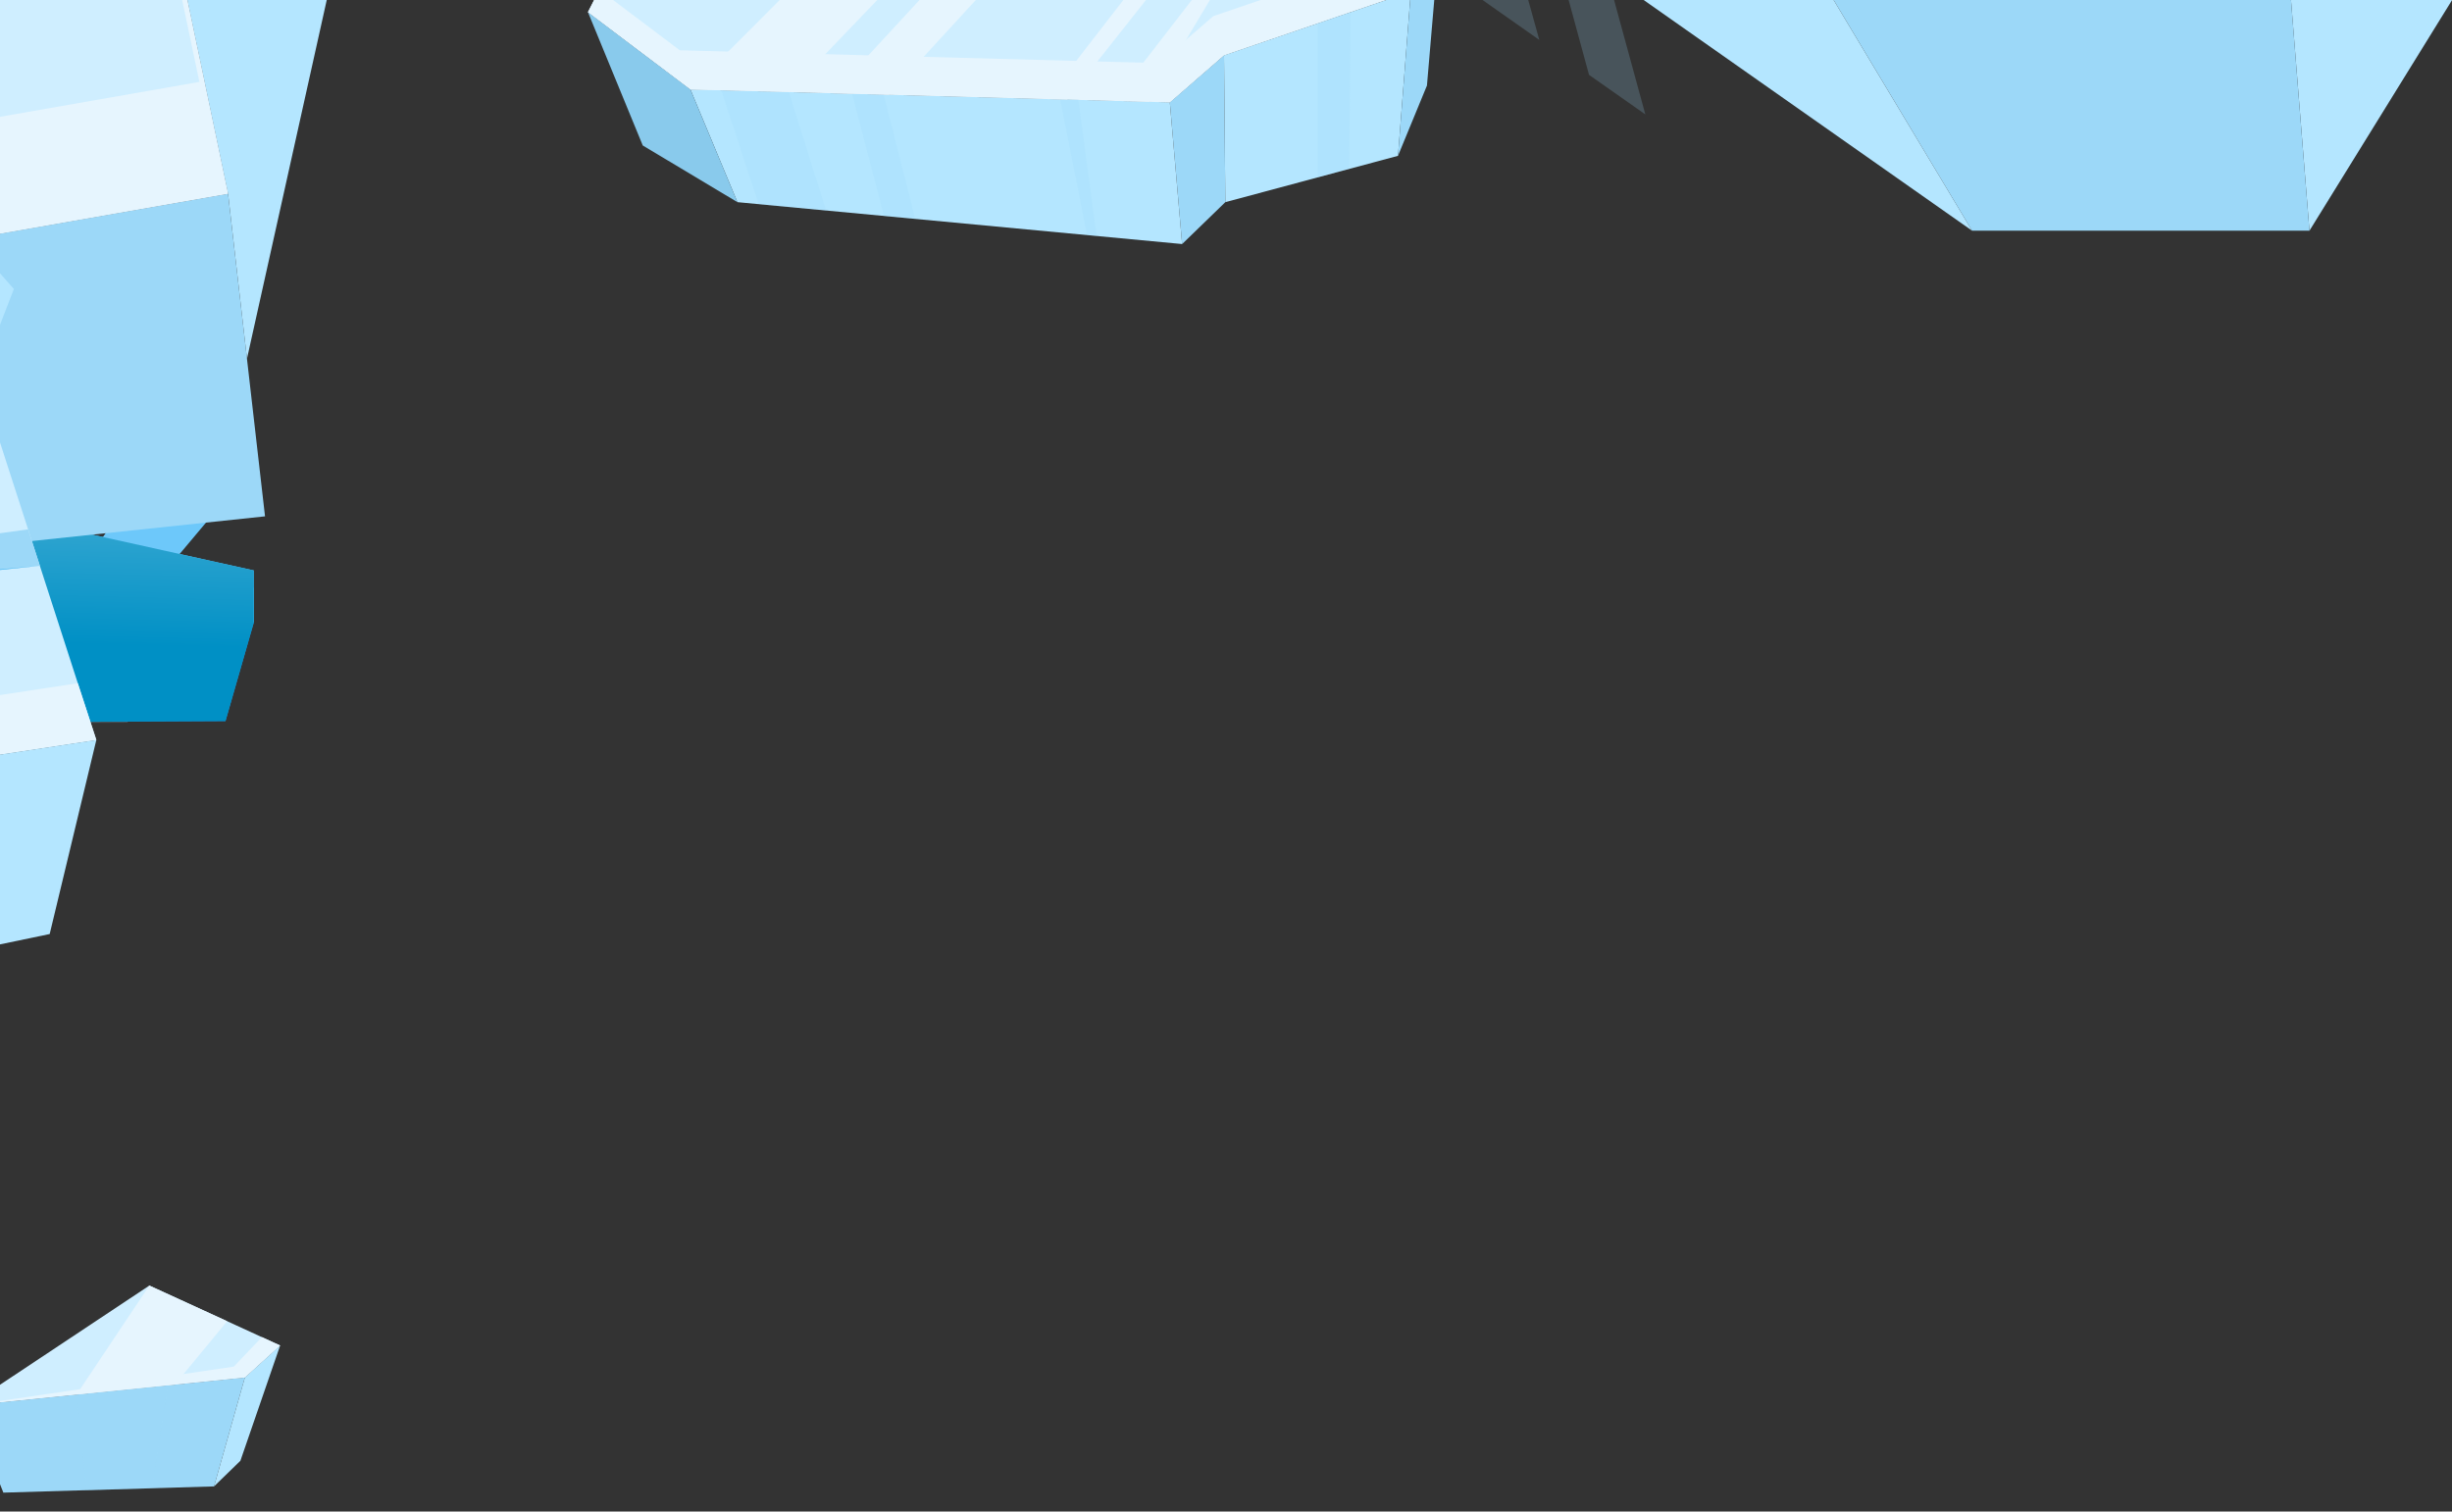
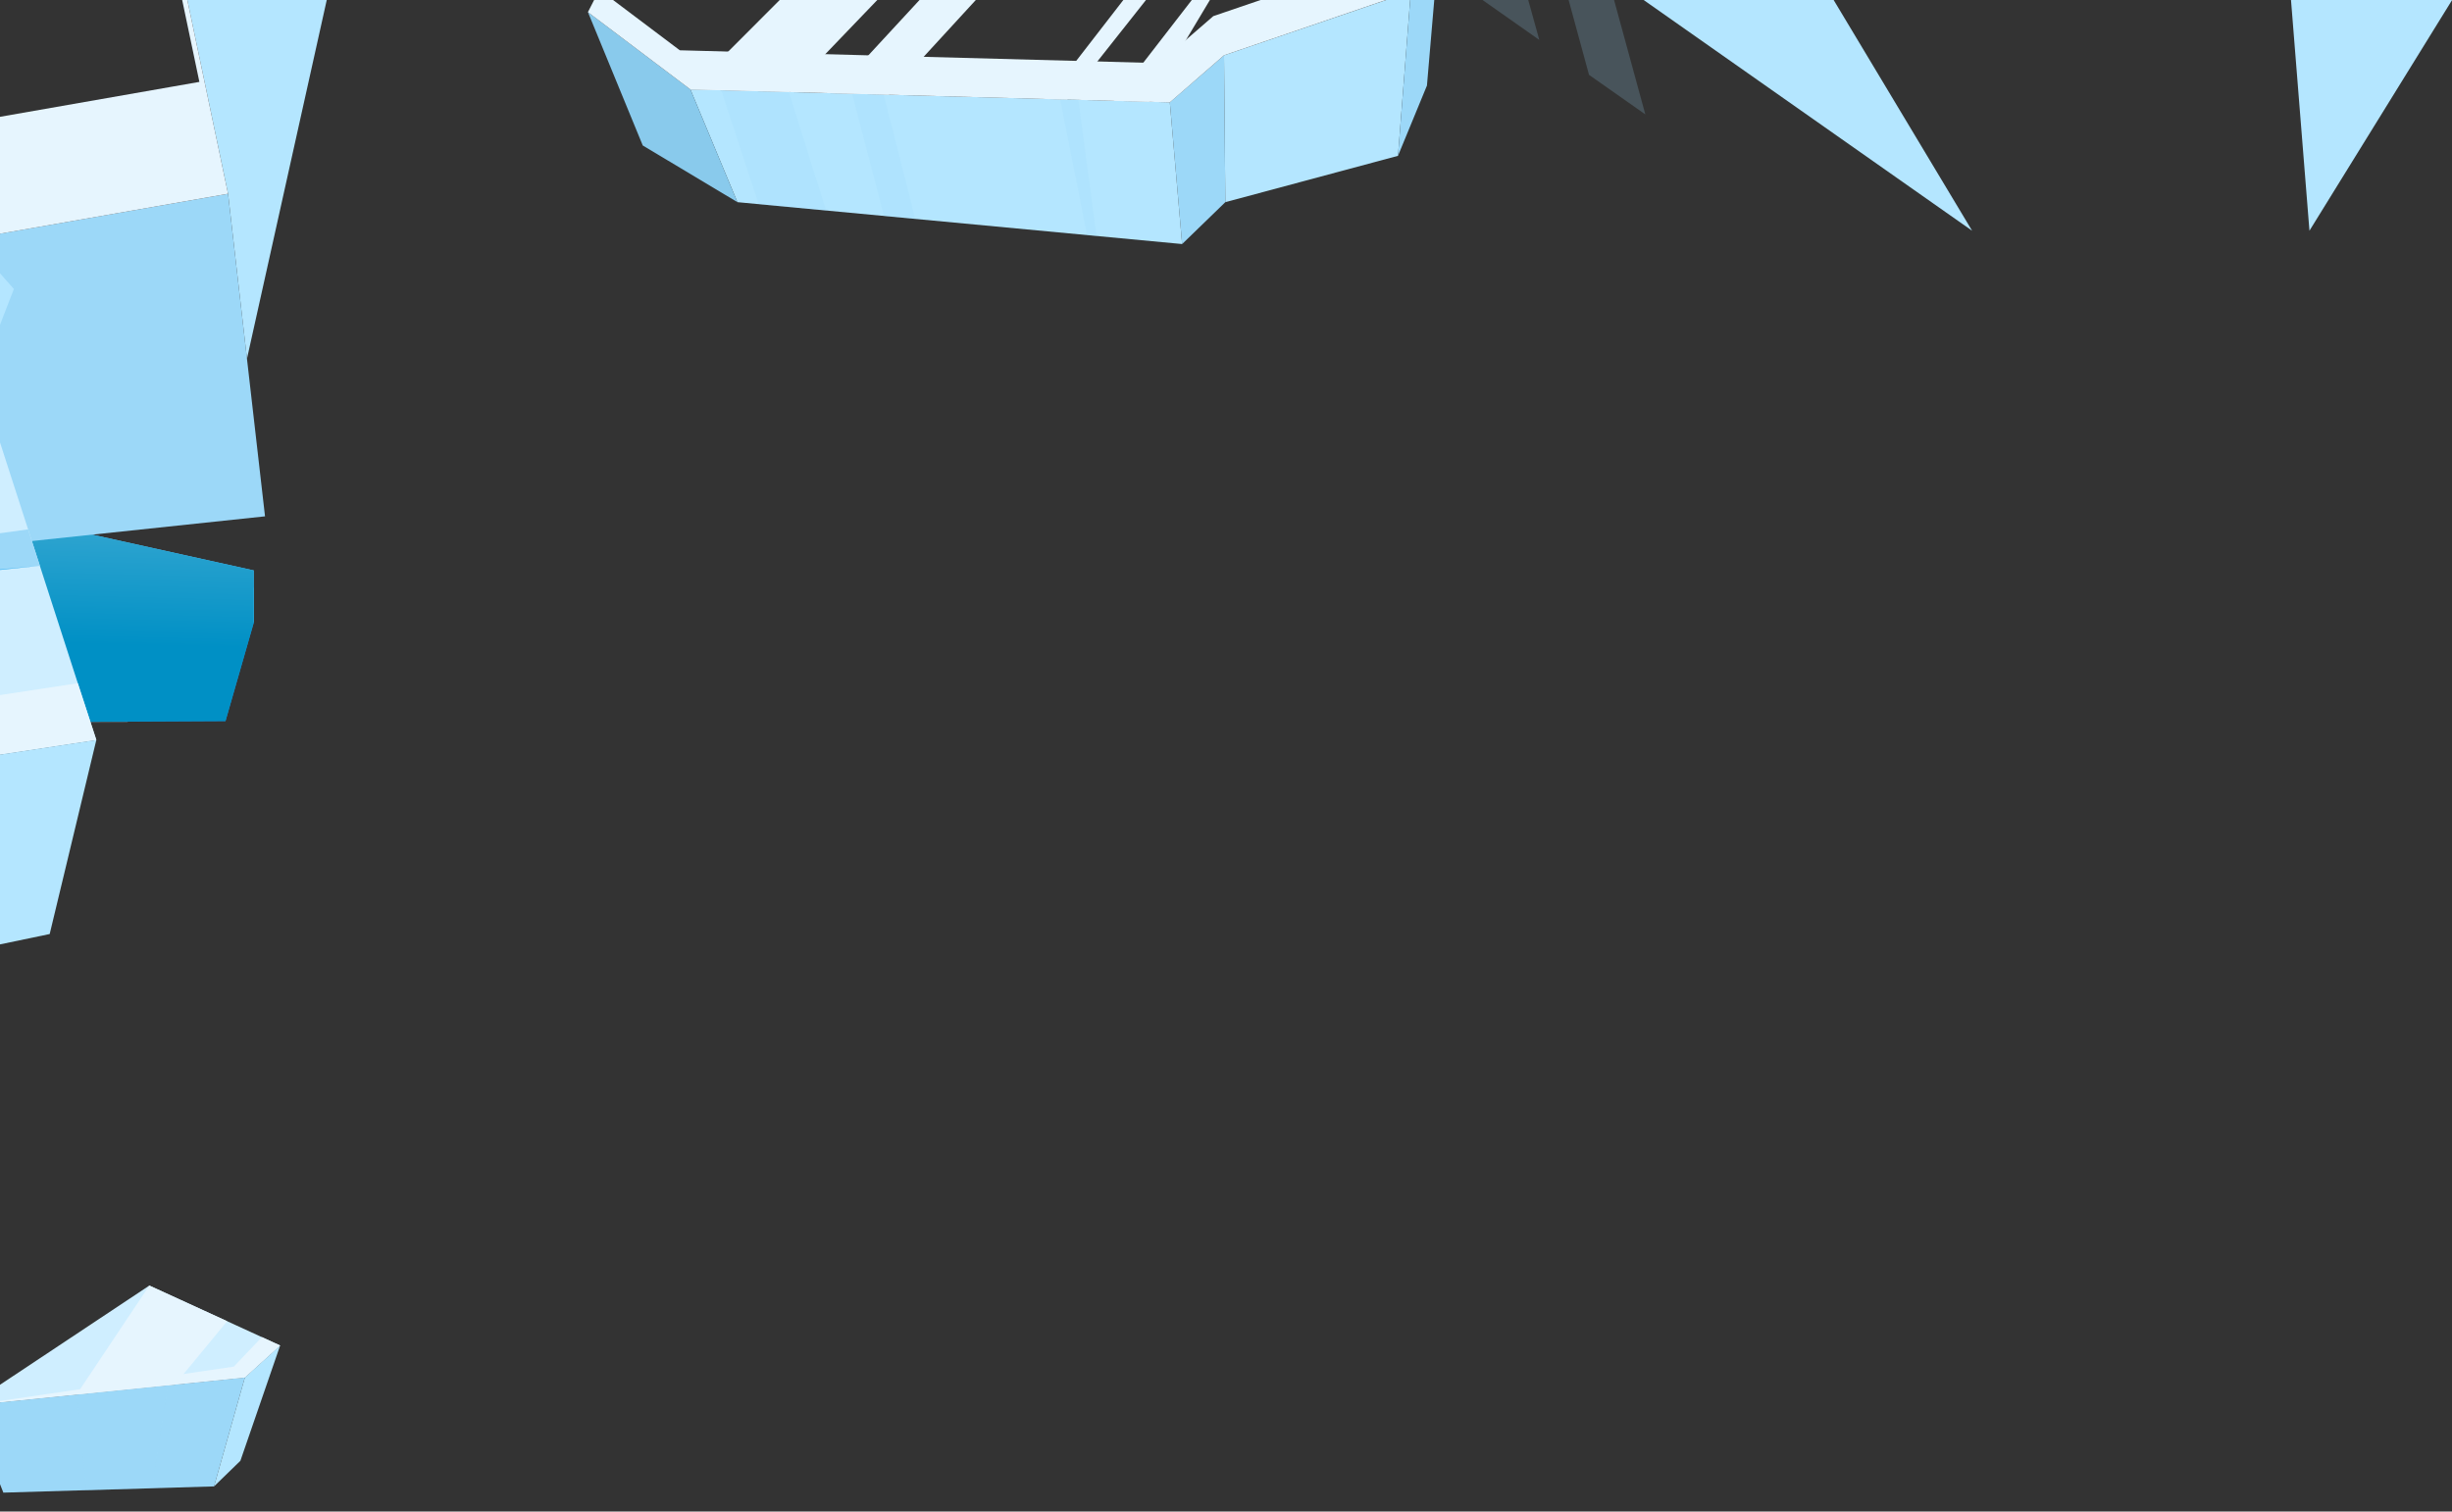
<svg xmlns="http://www.w3.org/2000/svg" width="806" height="497" viewBox="0 0 806 497" fill="none">
  <rect x="0" y="0" width="806" height="497" fill="#333333" stroke="none" />
  <g clip-path="url(#clip0_1708_4328)">
    <path d="M83.424 187.548V204.592H-129.368L-219.638 222.891H-392.926L-508.258 140.424H-620.345L-735.31 73.471L-791.95 40.545L-860.586 26.316L-840.543 18.299L-824.417 11.904L-708.688 42.351H-688.614L-642.714 -9.639L-520.253 -19.369L-515.602 -28.305L-300.943 0.521L-152.502 70.809L-118.261 79.53L-4.673 108.569L-2.899 111.14L4.262 121.544L-62.966 127.449L-112.079 120.35L-143.261 125.093L-175.85 130.112L83.424 187.548Z" fill="#5CBBF4" />
    <path d="M76.127 121.547L84.205 148.934L13.641 156.155L8.898 127.453L76.127 121.547Z" fill="#1D78D4" />
    <path d="M-40.242 120.352L8.901 127.451L13.644 156.154L-40.242 144.22V120.352Z" fill="#2686DA" />
    <path d="M-129.367 204.594H83.456L74.123 237.091L-127.317 238.101L-129.367 204.594Z" fill="#2686DA" />
-     <path d="M43.72 162.828L13.641 204.597H40.201L70.312 168.734L43.72 162.828Z" fill="#6DC8FA" />
    <path d="M-40.242 120.355L-11.386 88.5L15.909 95.477L-12.151 124.394L-40.242 120.355Z" fill="#6DC8FA" />
    <path d="M-103.988 130.113L-36.485 108.969L12.659 116.068L68.963 111.141L76.123 121.545L8.895 127.451L-40.218 120.352L-103.988 130.113Z" fill="#6DC8FA" />
    <path d="M83.424 193.243V204.596H-129.368L-219.638 222.895H-392.926L-508.258 140.428H-620.345L-791.95 40.549L-860.586 26.32L-788.186 29.197L-616.612 129.075H-504.494L-389.162 211.512H-215.875L-125.605 193.243H83.424Z" fill="#6DC8FA" />
    <g style="mix-blend-mode:multiply" opacity="0.2">
      <path d="M15.902 204.594L18.534 237.734L41.974 237.611L43.901 204.594H15.902Z" fill="#89CFF6" />
    </g>
    <path style="mix-blend-mode:multiply" d="M83.454 204.592H-27.96H83.424V193.239V187.548L-1.552 168.729L-28.144 162.823L-97.025 147.554L-82.642 150.736L-58.224 156.152L12.34 148.931L4.262 121.544L-26.002 124.206L4.262 121.544L-2.899 111.14L-4.674 108.569L-55.959 95.472L-73.524 90.974L-118.261 79.53L-152.502 70.809V70.778L-175.85 59.731L-300.943 0.521L-467.468 -21.848L-476.005 -22.98L-515.602 -28.305L-520.253 -19.369L-537.94 -17.962L-541.642 -17.686L-545.804 -17.35L-642.714 -9.639L-688.614 42.351H-708.688L-824.417 11.904L-840.543 18.299L-860.586 26.316L-890.023 122.584L-816.308 137.609L-711.166 175.767L-687.819 184.243L-642.072 200.859L-609.789 202.572H-585.951H-541.857H-513.552L-437.786 245.963L-437.664 246.055L-413.245 260.039H-205.899L-170.862 250.247L-144.118 242.781L-127.318 238.099L-53.328 237.732L-29.888 237.609L74.121 237.089L83.454 204.592Z" fill="url(#paint0_linear_1708_4328)" />
    <path d="M865.295 -141.891L856.298 -81.303L759.143 75.859L752.289 -9.882L865.295 -141.891Z" fill="#B4E6FF" />
-     <path d="M752.291 -9.883L759.145 75.858H648.251L596.812 -9.883H752.291Z" fill="#9CD8F8" />
    <path d="M596.813 -9.881L648.251 75.86L452.228 -61.871L374.504 -185.617L596.813 -9.881Z" fill="#B4E6FF" />
    <g style="mix-blend-mode:multiply" opacity="0.2">
      <path d="M438.398 -97.914L474.537 -8.99L505.994 13.133L485.522 -60.613L438.398 -97.914Z" fill="#9CD8F8" />
    </g>
    <g style="mix-blend-mode:multiply" opacity="0.2">
      <path d="M502.836 -46.961L522.328 24.613L540.841 37.617L521.839 -31.936L502.836 -46.961Z" fill="#9CD8F8" />
    </g>
-     <path d="M131.823 -184.27L50.672 -51.956L74.968 63.712L-103.95 95.046L-162.763 28.522H-532.748L-813.931 -288.708L-879.109 -542.443L-595.998 -623.258L-588.348 -637.977L-493.794 -629.317V-591.312L-57.316 -485.864L148.01 -279.895L165.697 -262.178L131.823 -184.27Z" fill="#CFEEFF" />
    <path d="M74.966 63.711L87.115 169.771L-142.324 194.067L-103.982 95.015L74.966 63.711Z" fill="#9CD8F8" />
    <path d="M165.697 -262.211L81.18 117.963L74.968 63.71L50.672 -51.958L131.823 -184.242L165.697 -262.211Z" fill="#B4E6FF" />
    <path d="M4.561 95.018L-33.781 194.07L-97.031 128.892L-54.222 28.555L4.561 95.018Z" fill="#B4E6FF" />
    <path d="M-2.603 -431L-333.113 28.551H-245.842L42.961 -385.314L-2.603 -431Z" fill="#E6F5FE" />
    <path d="M74.263 -353.883L-145.078 48.538L-114.509 83.116L116.674 -311.349L74.263 -353.883Z" fill="#E6F5FE" />
    <path d="M131.82 -184.273L50.668 -51.959L74.965 63.709L-103.953 95.044L-162.767 28.519H-532.751L-813.935 -288.711L-823.359 -325.492L-542.176 -8.201H-172.191L-113.378 58.262L65.54 26.928L41.244 -88.74L122.425 -220.993L148.007 -279.898L165.694 -262.181L131.82 -184.273Z" fill="#E6F5FE" />
    <path d="M31.666 243.3L-319.591 296.758L-416.807 341.097L-645.91 297.278L-772.012 285.405L-1083 325.185L-1110.78 299.604L-1255.8 325.675L-1456.38 390.516L-1487.62 382.499L-1869.02 395.076L-1896.93 384.213V370.014L-1887.69 368.301L-1662.14 325.185L-1488.76 263.802V244.401L-1470.58 226.256L-1188.72 152.387L-1243.8 134.119L-1197.75 106.334L-922.075 61.383H-383.821L-457.169 143.268H-265.001L-259.921 154.009L-0.709 143.268L25.577 224.634L31.666 243.3Z" fill="#CFEEFF" />
    <path d="M31.666 243.307L-319.591 296.765L-416.807 341.104L-645.91 297.285L-772.012 285.412L-1083 325.192L-1110.78 299.611L-1255.8 325.682L-1456.38 390.523L-1487.62 382.506L-1869.02 395.083L-1896.93 384.22L-1487.62 363.014L-1456.38 370.939L-1255.8 306.098L-1110.78 280.027L-1083 305.608L-772.012 265.828L-645.91 277.701L-416.807 321.52L-319.591 277.181L25.577 224.641L31.666 243.307Z" fill="#E6F5FE" />
    <path d="M31.664 243.305L16.333 307.106L-306.007 374.334L-319.594 296.732L31.664 243.305Z" fill="#B4E6FF" />
    <g style="mix-blend-mode:multiply">
      <path d="M9.231 174.055L-157.202 196.974L-145.115 208.663L-168.188 215.151H-128.469L-131.835 201.197L13.117 186.019L9.231 174.055Z" fill="#9CD8F8" />
    </g>
    <g style="mix-blend-mode:multiply">
      <path d="M13.117 186.023L-140.923 199.518L-137.128 210.718L-146.003 212.125L-168.188 215.155H-128.469L-131.835 201.201L13.117 186.023Z" fill="#4BB8F2" />
    </g>
-     <path d="M474.349 -33.93L463.762 -2.81L402.348 18.181L384.538 33.665L226.948 29.412L193.258 3.983L197.022 -3.392L213.607 -35.613L287.108 -71.844H394.483L467.587 -37.143L474.349 -33.93Z" fill="#CFEEFF" />
    <path d="M384.539 33.641L388.578 80.244L402.777 66.474L402.348 18.188L384.539 33.641Z" fill="#9CD8F8" />
    <path d="M402.348 18.188L463.762 -2.773L459.539 51.236L402.776 66.474L402.348 18.188Z" fill="#B4E6FF" />
    <path d="M463.762 -2.779L474.35 -33.93L469.056 28.127L459.539 51.23L463.762 -2.779Z" fill="#9CD8F8" />
    <path d="M384.535 33.637L388.574 80.241L242.398 66.471L226.945 29.414L384.535 33.637Z" fill="#B4E6FF" />
    <path d="M193.258 3.984L226.948 29.413L242.401 66.47L211.281 47.834L193.258 3.984Z" fill="#89CAEC" />
    <path d="M226.945 29.412L327.986 -71.844H357.332L259.32 30.268L226.945 29.412Z" fill="#E6F5FE" />
    <path d="M273.922 30.666L368.629 -71.844H386.713L292.159 31.156L273.922 30.666Z" fill="#E6F5FE" />
    <path d="M344.055 32.568L416.699 -61.312L422.88 -58.375L350.787 32.752L344.055 32.568Z" fill="#E6F5FE" />
    <path d="M366.117 33.145L418.015 -33.93L377.684 33.452L366.117 33.145Z" fill="#E6F5FE" />
    <path d="M474.349 -33.928L463.762 -2.807L402.348 18.184L384.538 33.668L226.948 29.414L193.258 3.986L197.022 -3.389L223.46 16.532L381.019 20.755L398.829 5.302L460.273 -15.659L467.587 -37.141L474.349 -33.928Z" fill="#E6F5FE" />
    <g style="mix-blend-mode:multiply" opacity="0.2">
      <path d="M237.074 29.688L249.375 67.142L271.56 69.223L259.32 30.269L237.074 29.688Z" fill="#9CD8F8" />
    </g>
    <g style="mix-blend-mode:multiply" opacity="0.2">
      <path d="M280.098 30.852L290.563 70.999L300.875 71.978L290.502 31.158L280.098 30.852Z" fill="#9CD8F8" />
    </g>
    <g style="mix-blend-mode:multiply" opacity="0.2">
      <path d="M348.461 32.656L357.335 77.302L360.456 77.608L354.459 32.656H348.461Z" fill="#9CD8F8" />
    </g>
    <g style="mix-blend-mode:multiply" opacity="0.2">
-       <path d="M433.07 7.687V58.33L443.474 55.545L443.933 3.984L433.07 7.687Z" fill="#9CD8F8" />
-     </g>
+       </g>
    <path d="M-10.273 462.131L49.091 422.688L92.084 442.394L80.486 452.92L-10.273 462.131Z" fill="#CFEEFF" />
    <path d="M80.486 452.922L70.358 488.724L1.11 490.774L-10.273 462.132L80.486 452.922Z" fill="#9CD8F8" />
    <path d="M92.085 442.391L79.019 480.304L70.359 488.719L80.488 452.917L92.085 442.391Z" fill="#B4E6FF" />
    <path d="M49.089 422.688L25.16 458.52L57.474 455.246L74.671 434.407L49.089 422.688Z" fill="#E6F5FE" />
    <path d="M-10.273 462.132L76.845 449.341L86.086 439.641L92.084 442.395L80.486 452.921L-10.273 462.132Z" fill="#E6F5FE" />
    <g style="mix-blend-mode:multiply" opacity="0.2">
      <path d="M25.16 458.521L28.465 489.978L49.916 489.335L55.209 455.461L25.16 458.521Z" fill="#9CD8F8" />
    </g>
  </g>
  <defs>
    <linearGradient id="paint0_linear_1708_4328" x1="-404.218" y1="200.889" x2="-399.016" y2="-5.967" gradientUnits="userSpaceOnUse">
      <stop stop-color="#0090C5" />
      <stop offset="1" stop-color="white" />
    </linearGradient>
    <clipPath id="clip0_1708_4328">
      <rect width="806" height="497" fill="white" />
    </clipPath>
  </defs>
</svg>